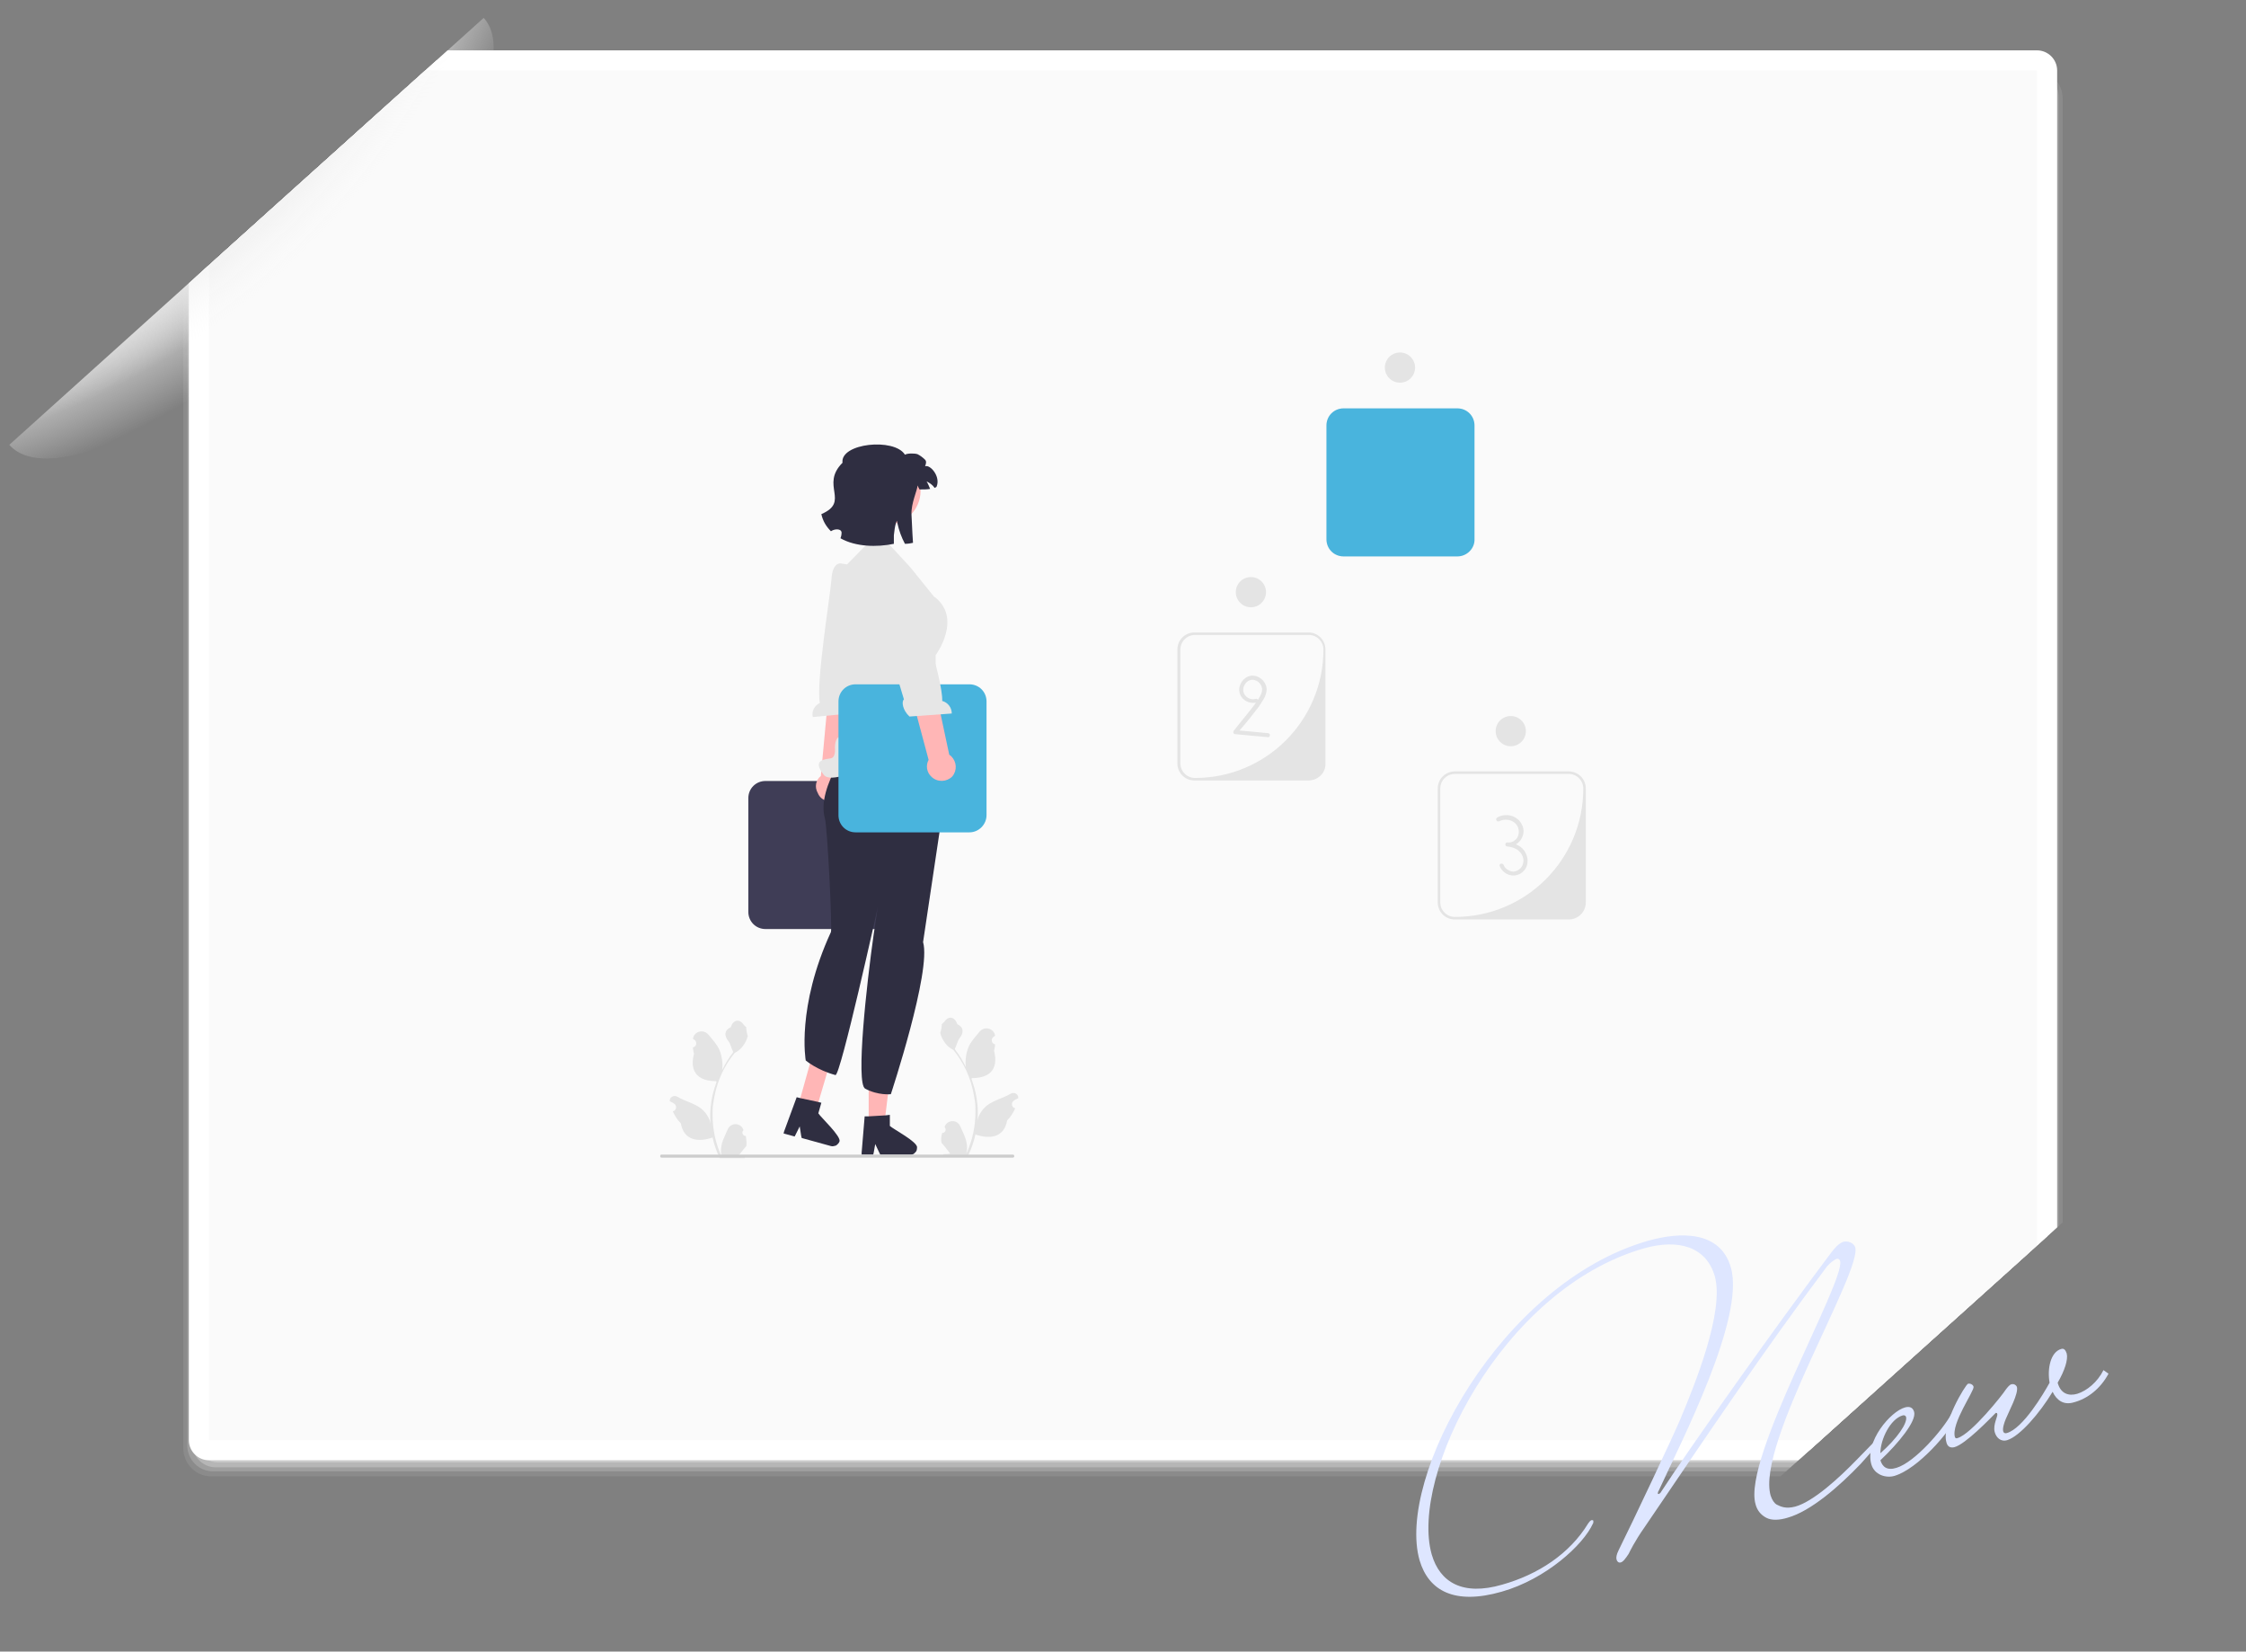
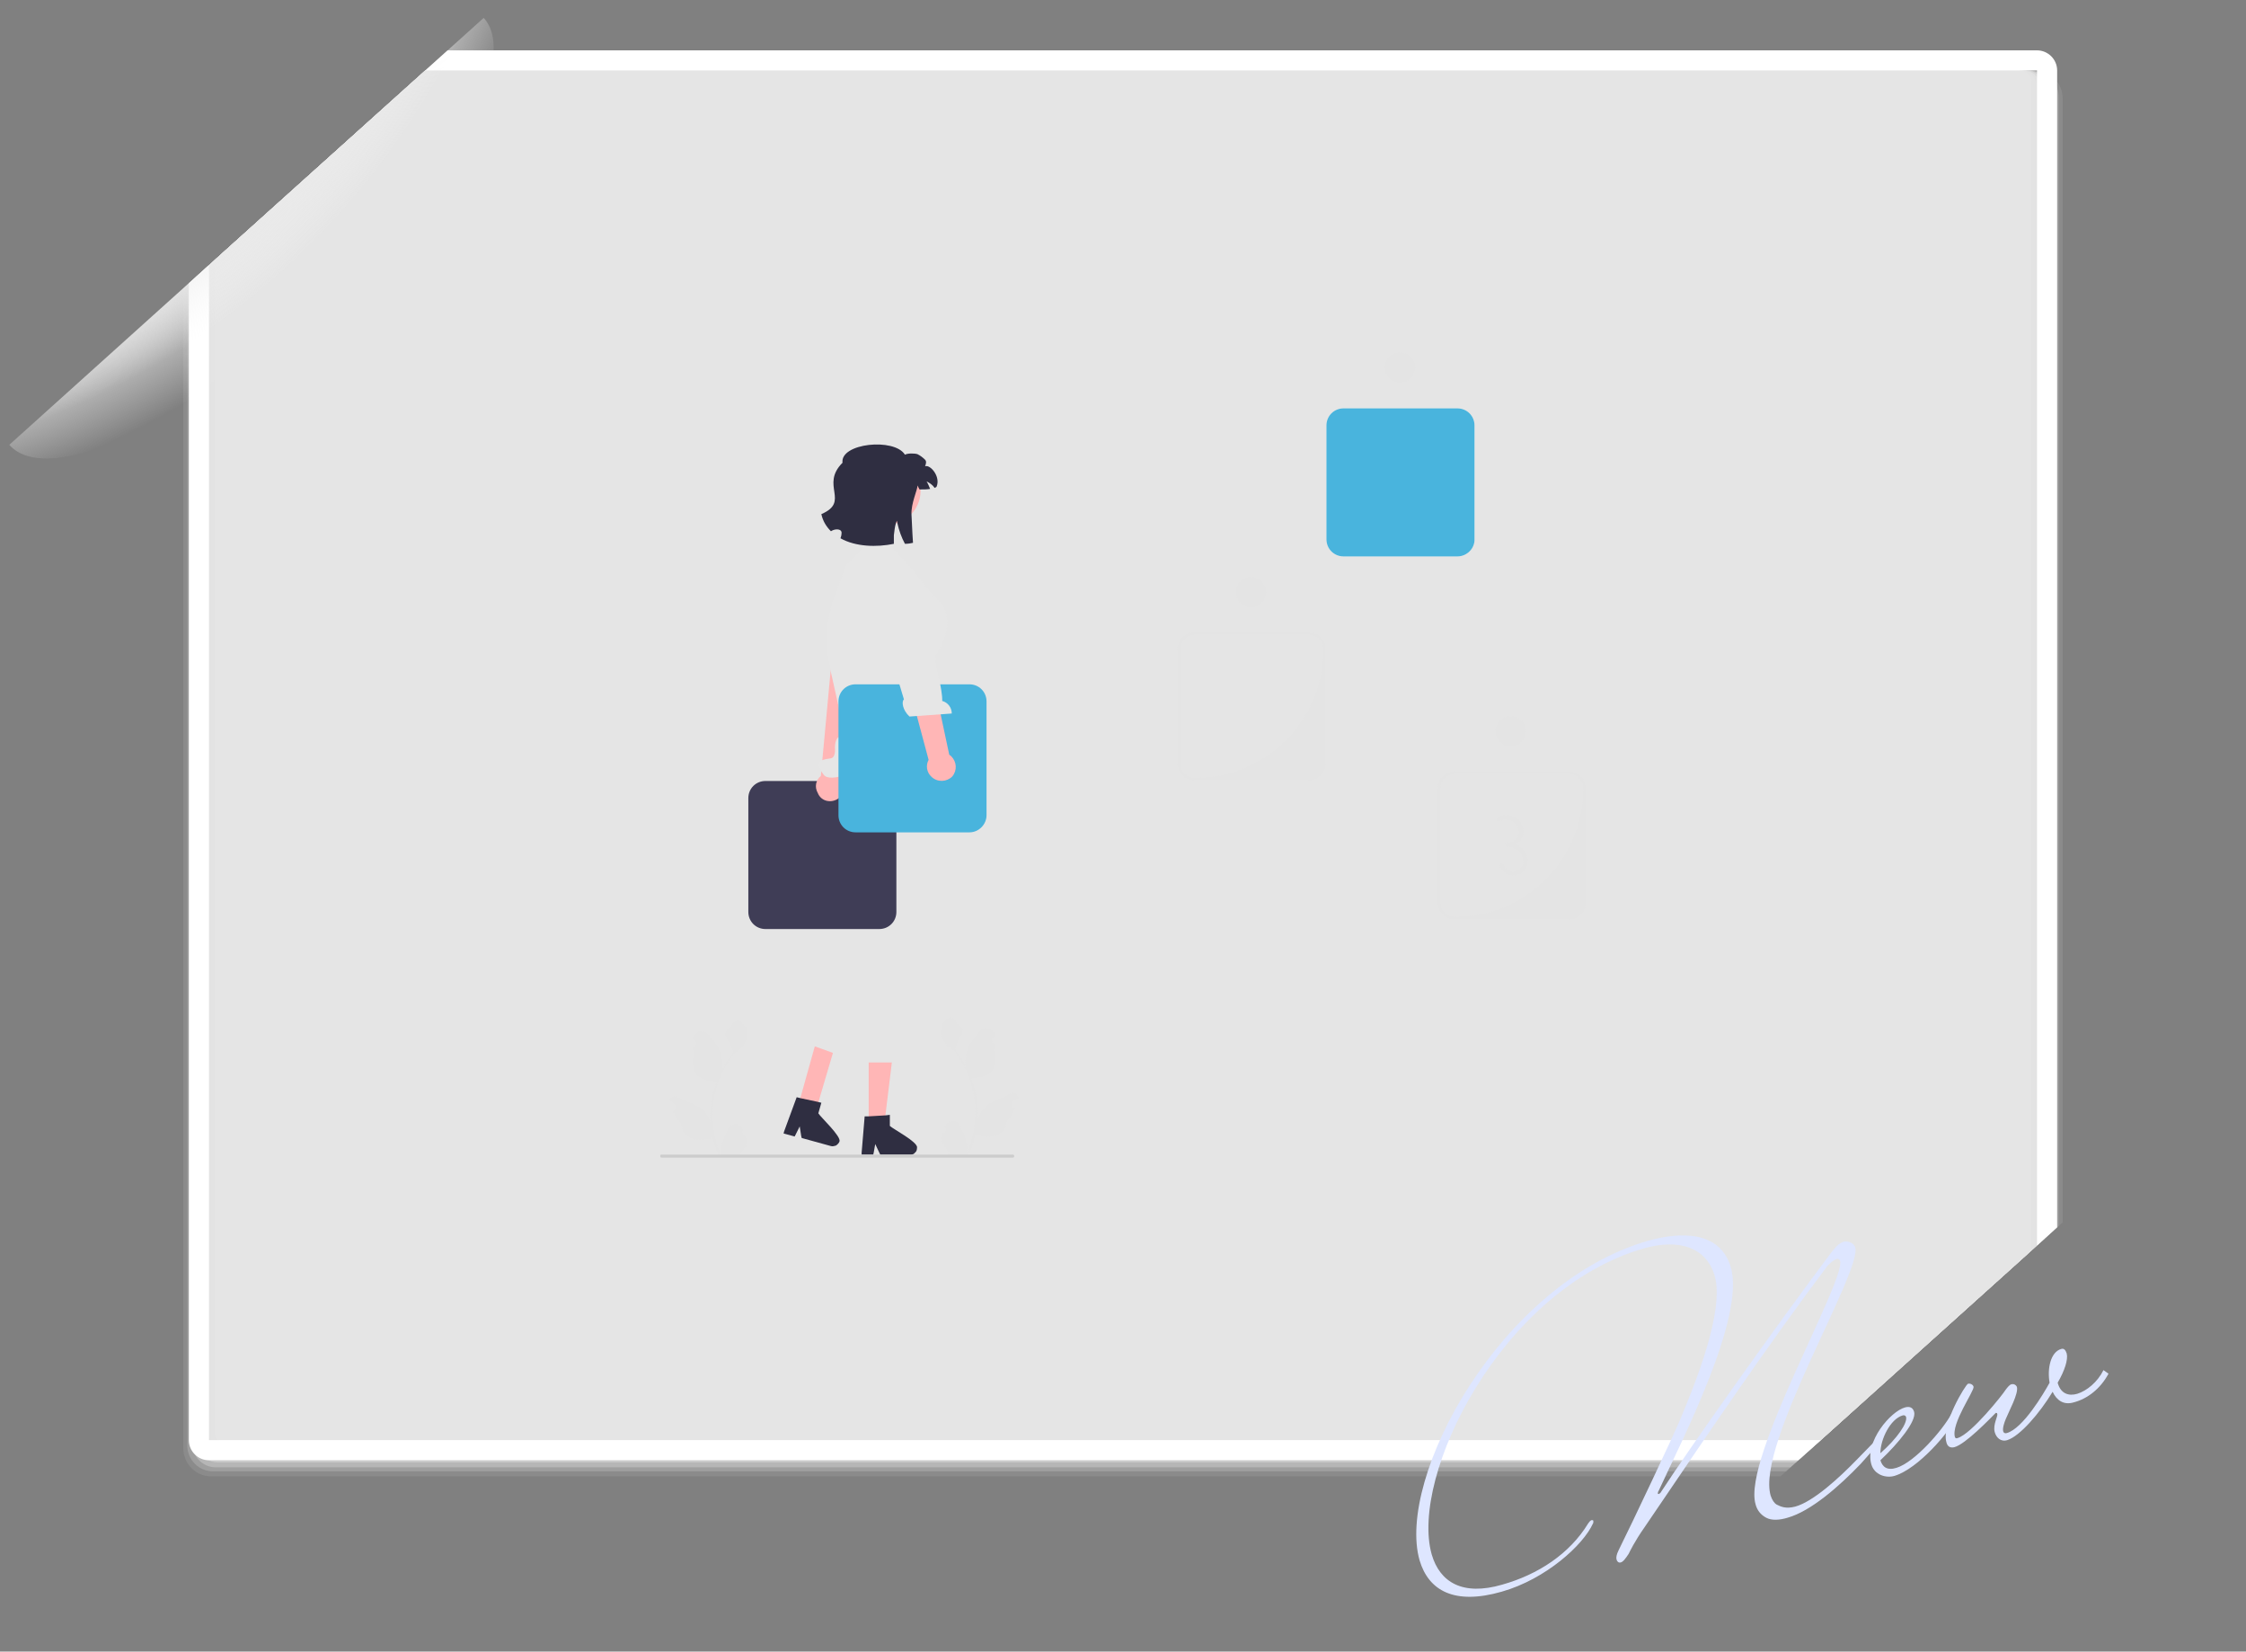
<svg xmlns="http://www.w3.org/2000/svg" xmlns:xlink="http://www.w3.org/1999/xlink" version="1.1" id="レイヤー_1" x="0px" y="0px" viewBox="0 0 446 328" style="enable-background:new 0 0 446 328;" xml:space="preserve">
  <rect x="0" y="0" width="446" height="328" fill="#808080" stroke="none" />
  <style type="text/css">
	.st0{clip-path:url(#SVGID_00000176010871939991157990000014303250642368136590_);}
	.st1{fill:url(#SVGID_00000121998070535255479020000003762155298360304313_);}
	.st2{opacity:0;fill:#E5E5E5;}
	.st3{opacity:0.111;fill:#E5E5E5;}
	.st4{opacity:0.222;fill:#E5E5E5;}
	.st5{opacity:0.333;fill:#E5E5E5;}
	.st6{opacity:0.444;fill:#E5E5E5;}
	.st7{opacity:0.556;fill:#E5E5E5;}
	.st8{opacity:0.667;fill:#E5E5E5;}
	.st9{opacity:0.778;fill:#E5E5E5;}
	.st10{opacity:0.889;fill:#E5E5E5;}
	.st11{fill:#E5E5E5;}
	.st12{fill:#FAFAFA;}
	.st13{fill:#FFFFFF;}
	.st14{fill:url(#SVGID_00000172433784266486802030000017589775464657664901_);}
	.st15{fill:#DEE6FF;}
	.st16{fill:#F2F2F2;}
	.st17{fill:#49B4DD;}
	.st18{fill:#E4E4E4;}
	.st19{fill:#3F3D56;}
	.st20{fill:#FFB6B6;}
	.st21{fill:#E6E6E6;}
	.st22{fill:#2F2E41;}
	.st23{fill:#CCCCCC;}
</style>
  <g>
    <g>
      <defs>
        <polygon id="SVGID_1_" points="0,90 100,0 446,0 446,210 346,300 0,300    " />
      </defs>
      <clipPath id="SVGID_00000142158051754184421220000009616689459799345820_">
        <use xlink:href="#SVGID_1_" style="overflow:visible;" />
      </clipPath>
      <g style="clip-path:url(#SVGID_00000142158051754184421220000009616689459799345820_);">
        <radialGradient id="SVGID_00000099651083690782326620000001256940968772353183_" cx="-63.87" cy="-81.217" r="190.418" gradientTransform="matrix(0.628 0.778 -0.717 0.579 -81.938 15.468)" gradientUnits="userSpaceOnUse">
          <stop offset="0.875" style="stop-color:#E5E5E5" />
          <stop offset="1" style="stop-color:#F7F7F7;stop-opacity:0" />
        </radialGradient>
        <path style="fill:url(#SVGID_00000099651083690782326620000001256940968772353183_);" d="M96.1,3.6c-7.5-8.4-34.7,3.8-60.7,27.2     C9.4,54.3-5.6,80,1.9,88.4s34.7-3.8,60.7-27.2C88.6,37.7,103.6,12,96.1,3.6z" />
      </g>
      <g style="clip-path:url(#SVGID_00000142158051754184421220000009616689459799345820_);">
        <path class="st2" d="M404.6,14H41.4c-3.3,0-5.9,2.7-5.9,6v268c0,3.3,2.7,6,5.9,6h363.1c3.3,0,5.9-2.7,5.9-6V20     C410.5,16.7,407.8,14,404.6,14z" />
        <path class="st3" d="M404.1,14H41.9c-3,0-5.5,2.5-5.5,5.6v268c0,3.1,2.5,5.6,5.5,5.6h362.2c3,0,5.5-2.5,5.5-5.6v-268     C409.6,16.5,407.2,14,404.1,14z" />
        <path class="st4" d="M403.7,14H42.3c-2.8,0-5.1,2.3-5.1,5.1v268c0,2.8,2.3,5.1,5.1,5.1h361.4c2.8,0,5.1-2.3,5.1-5.1v-268     C408.7,16.3,406.5,14,403.7,14z" />
        <path class="st5" d="M403.2,14H42.8c-2.6,0-4.6,2.1-4.6,4.7v268c0,2.6,2.1,4.7,4.6,4.7h360.5c2.6,0,4.6-2.1,4.6-4.7v-268     C407.9,16.1,405.8,14,403.2,14z" />
        <path class="st6" d="M402.8,14H43.2c-2.3,0-4.2,1.9-4.2,4.2v268c0,2.3,1.9,4.2,4.2,4.2h359.6c2.3,0,4.2-1.9,4.2-4.2v-268     C407,15.9,405.1,14,402.8,14z" />
        <path class="st7" d="M402.4,14H43.6c-2.1,0-3.7,1.7-3.7,3.8v268c0,2.1,1.7,3.8,3.7,3.8h358.7c2.1,0,3.7-1.7,3.7-3.8v-268     C406.1,15.7,404.4,14,402.4,14z" />
        <path class="st8" d="M401.9,14H44.1c-1.8,0-3.3,1.5-3.3,3.3v268c0,1.8,1.5,3.3,3.3,3.3h357.8c1.8,0,3.3-1.5,3.3-3.3v-268     C405.2,15.5,403.7,14,401.9,14z" />
        <path class="st9" d="M401.5,14h-357c-1.6,0-2.9,1.3-2.9,2.9v268c0,1.6,1.3,2.9,2.9,2.9h357c1.6,0,2.9-1.3,2.9-2.9v-268     C404.3,15.3,403.1,14,401.5,14z" />
        <path class="st10" d="M401,14H45c-1.3,0-2.4,1.1-2.4,2.4v268c0,1.3,1.1,2.4,2.4,2.4H401c1.3,0,2.4-1.1,2.4-2.4v-268     C403.5,15.1,402.4,14,401,14z" />
        <path class="st11" d="M400.6,14H45.4c-1.1,0-2,0.9-2,2v268c0,1.1,0.9,2,2,2h355.2c1.1,0,2-0.9,2-2V16     C402.6,14.9,401.7,14,400.6,14z" />
      </g>
      <g style="clip-path:url(#SVGID_00000142158051754184421220000009616689459799345820_);">
-         <path class="st12" d="M41.5,288c-1.1,0-2-0.9-2-2V14c0-1.1,0.9-2,2-2h363c1.1,0,2,0.9,2,2v272c0,1.1-0.9,2-2,2H41.5z" />
        <path class="st13" d="M404.5,14v272h-363V14H404.5 M404.5,10h-363c-2.2,0-4,1.8-4,4v272c0,2.2,1.8,4,4,4h363c2.2,0,4-1.8,4-4V14     C408.5,11.8,406.7,10,404.5,10L404.5,10z" />
      </g>
      <g style="clip-path:url(#SVGID_00000142158051754184421220000009616689459799345820_);">
        <radialGradient id="SVGID_00000067930196426302729980000015255162122455803523_" cx="-63.87" cy="-81.217" r="190.418" gradientTransform="matrix(0.628 0.778 -0.717 0.579 -81.938 15.468)" gradientUnits="userSpaceOnUse">
          <stop offset="0.85" style="stop-color:#E5E5E5" />
          <stop offset="0.95" style="stop-color:#F7F7F7;stop-opacity:0" />
        </radialGradient>
        <path style="fill:url(#SVGID_00000067930196426302729980000015255162122455803523_);" d="M96.1,3.6c-7.5-8.4-34.7,3.8-60.7,27.2     C9.4,54.3-5.6,80,1.9,88.4s34.7-3.8,60.7-27.2C88.6,37.7,103.6,12,96.1,3.6z" />
      </g>
    </g>
    <g>
      <path class="st15" d="M369.5,290.7c-4.3,4.5-9.9,9.4-14.5,10.7c-1.6,0.5-3.2,0.6-4.3,0c-1.1-0.6-1.8-1.5-2.1-2.7    c-2.6-9.1,17.9-44.3,16.8-48.3c-0.1-0.3-0.4-0.5-0.7-0.4c-0.5,0.2-1.3,0.8-1.9,1.5c-12.9,17.2-24.2,34.1-36.3,51.9    c-1.9,2.7-2.9,4.8-3.1,5.2c-0.6,0.9-1.1,1.6-1.6,1.7c-0.4,0.1-0.7-0.2-0.8-0.6c-0.1-0.4,0-1,0.4-1.8c2.6-5.2,11-23,12.2-25.9    c2.9-6.9,8.9-21.6,6.9-28.6c-1.7-5.8-7.2-7.4-14-5.5c-28.4,8.1-46.6,45.3-42.2,60.8c1.6,5.5,6.1,8.3,14,6    c7.1-2,13.4-6.1,17.1-12.2c0.2-0.3,0.4-0.5,0.6-0.6c0.1,0,0.2,0,0.3,0c0.1,0.1,0.1,0.1,0.1,0.2c0,0.2,0,0.4-0.1,0.5    c-1.9,4.2-9.3,11-18.1,13.5c-9.4,2.7-14.5-0.2-16.3-6.2c-4.7-16.3,16-55.1,45.4-63.5c6.4-1.8,14.3-2,16.4,5.3    c2.9,10-9.9,34.7-14.3,44.3c-0.2,0.3-0.2,0.5-0.2,0.6c0,0.1,0.1,0.1,0.2,0.1c0.1,0,0.1-0.1,0.3-0.2c5.7-8.8,23-33.2,33.9-47.7    c0.7-0.9,1.5-1.9,2.5-2.2c0.8-0.2,2,0.2,2.3,1.1c1.4,4.8-19.7,39.1-16.8,49.3c0.3,0.9,0.7,1.5,1.2,1.8c0.8,0.4,1.8,0.9,3.7,0.4    c3.6-1,8.7-5.7,12.1-9.2l3.9-4c0.2-0.2,0.3-0.3,0.5-0.4c0.2,0,0.4,0.1,0.4,0.2c0.1,0.2-0.1,0.7-0.6,1.2L369.5,290.7z" />
      <path class="st15" d="M387.5,280.8l1,0.6c-1.3,2.9-7.6,10.3-12.3,11.7c-1.7,0.5-4-0.2-4.6-2.3c-1.3-4.5,3.8-10.5,6.7-11.3    c1.1-0.3,1.6,0.2,1.8,0.9c0.5,1.8-3.1,6.2-6.7,9.6c0.4,1.3,1.3,2.1,3.2,1.5C380.2,290.4,385.7,284.1,387.5,280.8z M373.4,288.6    c3.4-3,5.4-6,5.1-7.2c-0.1-0.3-0.4-0.4-0.7-0.3C375.4,281.8,373.4,285.8,373.4,288.6z" />
      <path class="st15" d="M418.7,272.8c-1.6,3-4.2,5-6.9,5.7c-2,0.6-3.4-0.4-4.2-2.1c-2.6,4.3-6.5,8.8-9,9.6c-1.3,0.4-2.2-0.5-2.5-1.6    c-0.4-1.5,0.7-3.2,0.5-3.6c0-0.2-0.1-0.2-0.3-0.2c-1.2,1.2-6,6.2-8.2,6.8c-0.8,0.2-1.4-0.1-1.6-1c-1-3.6,3.8-11.4,4.3-11.6    c0.5-0.1,1,0.2,1.1,0.6c0.2,0.8-4.5,7.3-3.7,10c0.1,0.2,0.2,0.3,0.5,0.2c2.8-0.8,9.1-8.8,9.5-9.5c0.5-0.7,0.9-1.1,1.2-1.2    c0.5-0.1,0.9,0.1,1.1,0.5c0.4,1.3-1.6,4.9-2.2,6.4c-0.3,0.7-0.7,1.9-0.5,2.5c0.1,0.3,0.4,0.4,0.7,0.3c3.2-0.9,7.3-7.8,8.5-10    c-0.5-2.8,0.2-6.1,2.3-6.7c0.6-0.2,0.9,0.3,1.1,0.9c0.3,1.2-0.4,3.4-1.8,5.8c0.6,2.2,2.2,2.7,3.9,2.2c1.9-0.6,4-2.3,5.2-4.7    L418.7,272.8z" />
    </g>
    <g>
      <path class="st16" d="M289.4,110.5h-22.6c-1.9,0-3.4-1.5-3.4-3.4V84.5c0-1.9,1.5-3.4,3.4-3.4h22.6c1.9,0,3.4,1.5,3.4,3.4V107    C292.9,108.9,291.3,110.5,289.4,110.5z M266.8,81.6c-1.6,0-2.9,1.3-2.9,2.9V107c0,1.6,1.3,2.9,2.9,2.9h15.8c5.3,0,9.7-4.3,9.7-9.7    V84.5c0-1.6-1.3-2.9-2.9-2.9H266.8z" />
      <path class="st17" d="M289.4,110.5h-22.6c-1.9,0-3.4-1.5-3.4-3.4V84.5c0-1.9,1.5-3.4,3.4-3.4h22.6c1.9,0,3.4,1.5,3.4,3.4V107    C292.9,108.9,291.3,110.5,289.4,110.5z" />
      <circle class="st18" cx="278" cy="73" r="3" />
      <path class="st18" d="M259.8,155h-22.6c-1.9,0-3.4-1.5-3.4-3.4V129c0-1.9,1.5-3.4,3.4-3.4h22.6c1.9,0,3.4,1.5,3.4,3.4v22.6    C263.3,153.5,261.7,155,259.8,155z M237.3,126.1c-1.6,0-2.9,1.3-2.9,2.9v22.6c0,1.6,1.3,2.9,2.9,2.9h0c14.1,0,25.5-11.4,25.5-25.5    v0c0-1.6-1.3-2.9-2.9-2.9H237.3L237.3,126.1z" />
      <circle class="st18" cx="248.4" cy="117.6" r="3" />
-       <path class="st18" d="M249.3,138.8c-1,0.3-2.2-0.4-2.4-1.5c-0.2-1.1,0.7-2.3,1.8-2.3c1.1,0,2.1,1.1,1.9,2.2    c-0.1,0.7-0.5,1.3-0.9,1.9c-0.4,0.6-0.9,1.3-1.4,1.9c-1.1,1.4-2.2,2.7-3.3,4.1c-0.2,0.3-0.1,0.7,0.3,0.7l6.5,0.6    c0.5,0,0.5-0.8,0-0.8l-6.5-0.6l0.3,0.7c1.3-1.5,2.5-2.9,3.7-4.5c0.6-0.7,1.1-1.5,1.6-2.3c0.4-0.7,0.7-1.5,0.6-2.3    c-0.2-1.4-1.6-2.6-3.1-2.4c-1.4,0.2-2.5,1.7-2.3,3.1c0.2,1.6,1.9,2.6,3.5,2.2C250.1,139.4,249.8,138.6,249.3,138.8L249.3,138.8    L249.3,138.8z" />
      <path class="st18" d="M311.5,182.6h-22.6c-1.9,0-3.4-1.5-3.4-3.4v-22.6c0-1.9,1.5-3.4,3.4-3.4h22.6c1.9,0,3.4,1.5,3.4,3.4v22.6    C314.9,181.1,313.4,182.6,311.5,182.6z M288.9,153.7c-1.6,0-2.9,1.3-2.9,2.9v22.6c0,1.6,1.3,2.9,2.9,2.9h0    c14.1,0,25.5-11.4,25.5-25.5v0c0-1.6-1.3-2.9-2.9-2.9H288.9z" />
      <circle class="st18" cx="300" cy="145.2" r="3" />
      <path class="st18" d="M297.7,163.1c1.4-0.7,3.3-0.2,3.8,1.4c0.2,0.7,0.1,1.4-0.3,2c-0.5,0.6-1.2,0.9-1.9,0.8v0.8    c0.9,0.1,1.9,0.4,2.5,1.1c0.6,0.6,0.9,1.6,0.6,2.4c-0.2,0.8-1,1.4-1.8,1.5c-0.8,0-1.7-0.5-2-1.3c-0.2-0.5-1-0.3-0.8,0.2    c0.7,1.7,2.8,2.5,4.4,1.3c1.6-1.2,1.4-3.5,0.1-4.8c-0.8-0.8-1.9-1.1-3-1.2c-0.5,0-0.5,0.8,0,0.8c1,0.1,2-0.4,2.6-1.2    c0.6-0.8,0.8-1.8,0.5-2.7c-0.7-2.1-3.1-2.9-5-1.9C296.8,162.6,297.2,163.3,297.7,163.1L297.7,163.1L297.7,163.1z" />
      <path class="st19" d="M174.6,184.5H152c-1.9,0-3.4-1.5-3.4-3.4v-22.6c0-1.9,1.5-3.4,3.4-3.4h22.6c1.9,0,3.4,1.5,3.4,3.4v22.6    C178,183,176.5,184.5,174.6,184.5z" />
      <g>
        <path class="st20" d="M166.1,158.8c1.4-0.7,1.9-2.4,1.2-3.8c-0.1-0.1-0.2-0.3-0.2-0.4l3.7-25.2l-5.5,0l-2.3,24.7     c-1,0.8-1.3,2.2-0.6,3.4C163,159,164.7,159.5,166.1,158.8L166.1,158.8z" />
-         <path class="st21" d="M167,111.9c0,0-1.7-0.4-1.9,3.2c-0.2,2.9-3.1,20.6-2.3,24.5c-1,0.5-1.7,1.6-1.4,2.8l8.4-0.8     c1.1-1.5,1.2-3.2,0.5-3.6l0.7-5.2l3.9-17l-6.6-3.7L167,111.9L167,111.9z" />
      </g>
      <g>
        <polygon class="st20" points="172.5,223.3 175.6,223.3 177.1,211 172.5,211    " />
        <path class="st22" d="M176.7,223.6v-2.2l-0.8,0.1l-3.4,0.2l-0.8,0l-0.6,7.2l0,0.4h2.3l0.1-0.4l0.3-1.7l0.8,1.7l0.2,0.4h6     c0.4,0,0.7-0.1,0.9-0.4c0.3-0.2,0.4-0.6,0.4-1C182.3,226.8,177.3,224.2,176.7,223.6L176.7,223.6z" />
      </g>
      <g>
        <polygon class="st20" points="158.5,219.6 162.1,220.3 165.4,209.1 161.8,207.8    " />
        <path class="st22" d="M162.5,221.1l0.6-2.1l-0.8-0.2l-3.3-0.7l-0.8-0.2l-2.5,6.8l-0.1,0.4l2.2,0.6l0.2-0.4l0.8-1.6l0.3,1.9     l0.1,0.4l5.8,1.6c0.3,0.1,0.7,0,1-0.1c0.3-0.2,0.6-0.5,0.7-0.8C167.1,225.7,163,221.9,162.5,221.1L162.5,221.1z" />
      </g>
-       <path class="st22" d="M188.2,154.3l0.1-0.9l-3.5-9.7l-15,2.9c0,0-7.8,9.6-6,15.9c0.5,1.7,1.5,21.9,1.2,22.6c-6.9,15-5,25.5-5,25.5    s2.2,1.9,5.9,2.9c1,0.2,8.4-33.3,8.4-33.3s-0.3,2.1-0.8,5.3c-1.4,9.8-3.6,29.7-1.7,30.7c2.6,1.4,5.1,1.1,5.1,1.1    s8.1-24.5,6.4-30.2" />
      <path class="st21" d="M180.8,112.7l-4.6-5l0,0l-3.5-0.2l-4.8,4.9l-1.8,5v0c-2,4.8-2.4,10.1-1.3,15.2l2.7,12.1c0,0,0.4,1.4-0.7,1.6    s-1,2.3-1,2.3s0.2,1.8-0.8,2c-1.1,0.2-3.9,0.2-1.4,3.3c2.5,3.2,22.1-8.9,22.1-8.9l0.1-14.9c0,0,5.5-7.4-0.4-11.7L180.8,112.7    L180.8,112.7z" />
      <path class="st17" d="M192.5,165.3h-22.6c-1.9,0-3.4-1.5-3.4-3.4v-22.6c0-1.9,1.5-3.4,3.4-3.4h22.6c1.9,0,3.4,1.5,3.4,3.4v22.6    C195.9,163.7,194.4,165.3,192.5,165.3z" />
      <g>
        <path class="st20" d="M189.1,154.2c1-1.2,0.9-2.9-0.2-4c-0.1-0.1-0.2-0.2-0.4-0.3l-5.3-24.9l-5.2,2l6.4,23.9     c-0.6,1.1-0.4,2.5,0.6,3.4C186.2,155.4,188,155.3,189.1,154.2z" />
        <path class="st21" d="M178.6,112.5c0,0,1.6-0.7,2.4,2.8c0.7,2.8,6.3,19.8,6.1,23.9c1.1,0.3,1.9,1.3,1.9,2.5l-8.4,0.6     c-1.4-1.3-1.6-3-1.1-3.4l-1.5-5l-6.5-16.1l5.9-4.7L178.6,112.5L178.6,112.5z" />
      </g>
      <path class="st18" d="M187.1,225c0.6,0,0.9-0.7,0.5-1.1l0-0.2c0,0,0,0,0,0c0.6-1.4,2.5-1.4,3.1,0c0.5,1.2,1.2,2.4,1.3,3.7    c0.1,0.6,0,1.1-0.1,1.7c1.2-2.6,1.8-5.4,1.8-8.3c0-0.7,0-1.4-0.1-2.1c-0.1-0.6-0.2-1.2-0.3-1.7c-0.6-3.1-2-6.1-4-8.5    c-1-0.5-1.7-1.3-2.2-2.3c-0.2-0.4-0.3-0.7-0.4-1.1c0.1,0,0.4-1.6,0.3-1.7c0.2-0.2,0.4-0.3,0.6-0.6c0.8-1.1,2-0.9,2.5,0.6    c1.3,0.6,1.3,1.7,0.5,2.7c-0.5,0.6-0.6,1.5-1,2.2c0,0.1,0.1,0.1,0.1,0.2c0.8,1,1.5,2.2,2.1,3.4c-0.2-1.3,0.1-2.9,0.5-3.9    c0.5-1.2,1.4-2.1,2.2-3.1c1-1.2,2.9-0.7,3.1,0.8c0,0,0,0,0,0c-0.1,0.1-0.2,0.1-0.3,0.2c-0.6,0.4-0.4,1.4,0.3,1.5l0,0    c0,0.4-0.1,0.8-0.2,1.3c1,3.9-1.2,5.4-4.3,5.4c-0.1,0-0.1,0.1-0.2,0.1c0.3,0.9,0.6,1.8,0.8,2.7c0.2,0.8,0.3,1.7,0.4,2.5    c0.1,1.1,0.1,2.1,0,3.2l0,0c0.2-1.2,0.9-2.2,1.8-3c1.4-1.1,3.3-1.5,4.8-2.4c0.7-0.4,1.6,0.1,1.5,0.9l0,0c-0.2,0.1-0.4,0.2-0.6,0.3    c-0.1,0.1-0.2,0.1-0.3,0.2c-0.6,0.4-0.4,1.4,0.3,1.5l0,0c0,0,0,0,0,0c-0.4,0.9-0.9,1.7-1.6,2.4c-0.6,3.4-3.4,3.8-6.3,2.8h0    c-0.3,1.4-0.8,2.8-1.4,4.1h-5c0-0.1,0-0.1,0-0.2c0.5,0,0.9,0,1.4-0.1c-0.4-0.5-0.7-0.9-1.1-1.4c0,0,0,0,0,0    c-0.2-0.2-0.4-0.5-0.6-0.7l0,0C186.8,226.4,186.9,225.7,187.1,225L187.1,225L187.1,225z" />
      <path class="st18" d="M148.1,225.6c-0.6,0-0.9-0.7-0.5-1.1l0-0.2c0,0,0,0,0,0c-0.6-1.4-2.5-1.4-3.1,0c-0.5,1.2-1.2,2.4-1.3,3.7    c-0.1,0.6,0,1.1,0.1,1.7c-1.2-2.6-1.8-5.4-1.8-8.3c0-0.7,0-1.4,0.1-2.1c0.1-0.6,0.2-1.2,0.3-1.7c0.6-3.1,2-6.1,4-8.5    c1-0.5,1.7-1.3,2.2-2.3c0.2-0.4,0.3-0.7,0.4-1.1c-0.1,0-0.4-1.6-0.3-1.7c-0.2-0.2-0.4-0.3-0.6-0.6c-0.8-1.1-2-0.9-2.5,0.6    c-1.3,0.6-1.3,1.7-0.5,2.7c0.5,0.6,0.6,1.5,1,2.2c0,0.1-0.1,0.1-0.1,0.2c-0.8,1-1.5,2.2-2.1,3.4c0.2-1.3-0.1-2.9-0.5-3.9    c-0.5-1.2-1.4-2.1-2.2-3.1c-1-1.2-2.9-0.7-3.1,0.8c0,0,0,0,0,0c0.1,0.1,0.2,0.1,0.3,0.2c0.6,0.4,0.4,1.4-0.3,1.5l0,0    c0,0.4,0.1,0.8,0.2,1.3c-1,3.9,1.2,5.4,4.3,5.4c0.1,0,0.1,0.1,0.2,0.1c-0.3,0.9-0.6,1.8-0.8,2.7c-0.2,0.8-0.3,1.7-0.4,2.5    c-0.1,1.1-0.1,2.1,0,3.2l0,0c-0.2-1.2-0.9-2.2-1.8-3c-1.4-1.1-3.3-1.5-4.8-2.4c-0.7-0.4-1.6,0.1-1.5,0.9l0,0    c0.2,0.1,0.4,0.2,0.6,0.3c0.1,0.1,0.2,0.1,0.3,0.2c0.6,0.4,0.4,1.4-0.3,1.5l0,0c0,0,0,0,0,0c0.4,0.9,0.9,1.7,1.6,2.4    c0.6,3.4,3.4,3.8,6.3,2.8h0c0.3,1.4,0.8,2.8,1.4,4.1h5c0-0.1,0-0.1,0-0.2c-0.5,0-0.9,0-1.4-0.1c0.4-0.5,0.7-0.9,1.1-1.4    c0,0,0,0,0,0c0.2-0.2,0.4-0.5,0.6-0.7l0,0C148.3,227,148.2,226.3,148.1,225.6L148.1,225.6L148.1,225.6z" />
      <path class="st23" d="M131.1,229.6c0,0.2,0.1,0.3,0.3,0.3h69.7c0.2,0,0.3-0.1,0.3-0.3s-0.1-0.3-0.3-0.3h-69.7    C131.3,229.2,131.1,229.4,131.1,229.6z" />
      <g>
        <circle class="st20" cx="176.1" cy="97.5" r="6.7" />
        <path class="st22" d="M182.4,97.2c0,0,0.1,0,0.2,0C182.8,97.2,182.5,97.2,182.4,97.2z" />
        <path class="st22" d="M186,96.6c0,0.1-0.2,0.2-0.4,0.3c-0.4-0.6-1-1-1.6-1.3c0.3,0.5,0.5,1,0.7,1.5c-0.6,0.1-1.3,0.1-1.8,0.1     c-0.1,0-0.2,0-0.3,0c-0.1-0.2-0.3-0.5-0.4-0.8c0,0.9-1.3,3.5-1.2,5.8c0.1,2.7,0.3,5.6,0.3,5.6c-0.4,0.1-1,0.2-1.6,0.2     c-0.7-1.3-1.2-2.7-1.5-4.1c0-0.2-0.1-0.3-0.1-0.5c-0.1,0.2-0.1,0.3-0.2,0.5c-0.2,0.7-0.3,1.5-0.4,2.4c0,0.5,0,1.1,0,1.7     c-3.4,0.7-7.6,0.6-10.6-1.1c0.1-0.3,0.2-0.6,0.2-0.9c0.2-1-1.2-1.1-2.1-0.5c-0.9-0.9-1.6-2-1.9-3.4c5.8-2.5-0.3-5.7,4.2-10.2     c-0.5-3.9,10.3-5,12.4-1.6c0.5-0.3,1.9-0.3,2.5-0.1c0.6,0.3,1.1,0.7,1.5,1.1c0.3,0.3,0.2,0.8,0,1.3     C184.7,92.2,186.8,94.6,186,96.6z" />
      </g>
    </g>
  </g>
</svg>